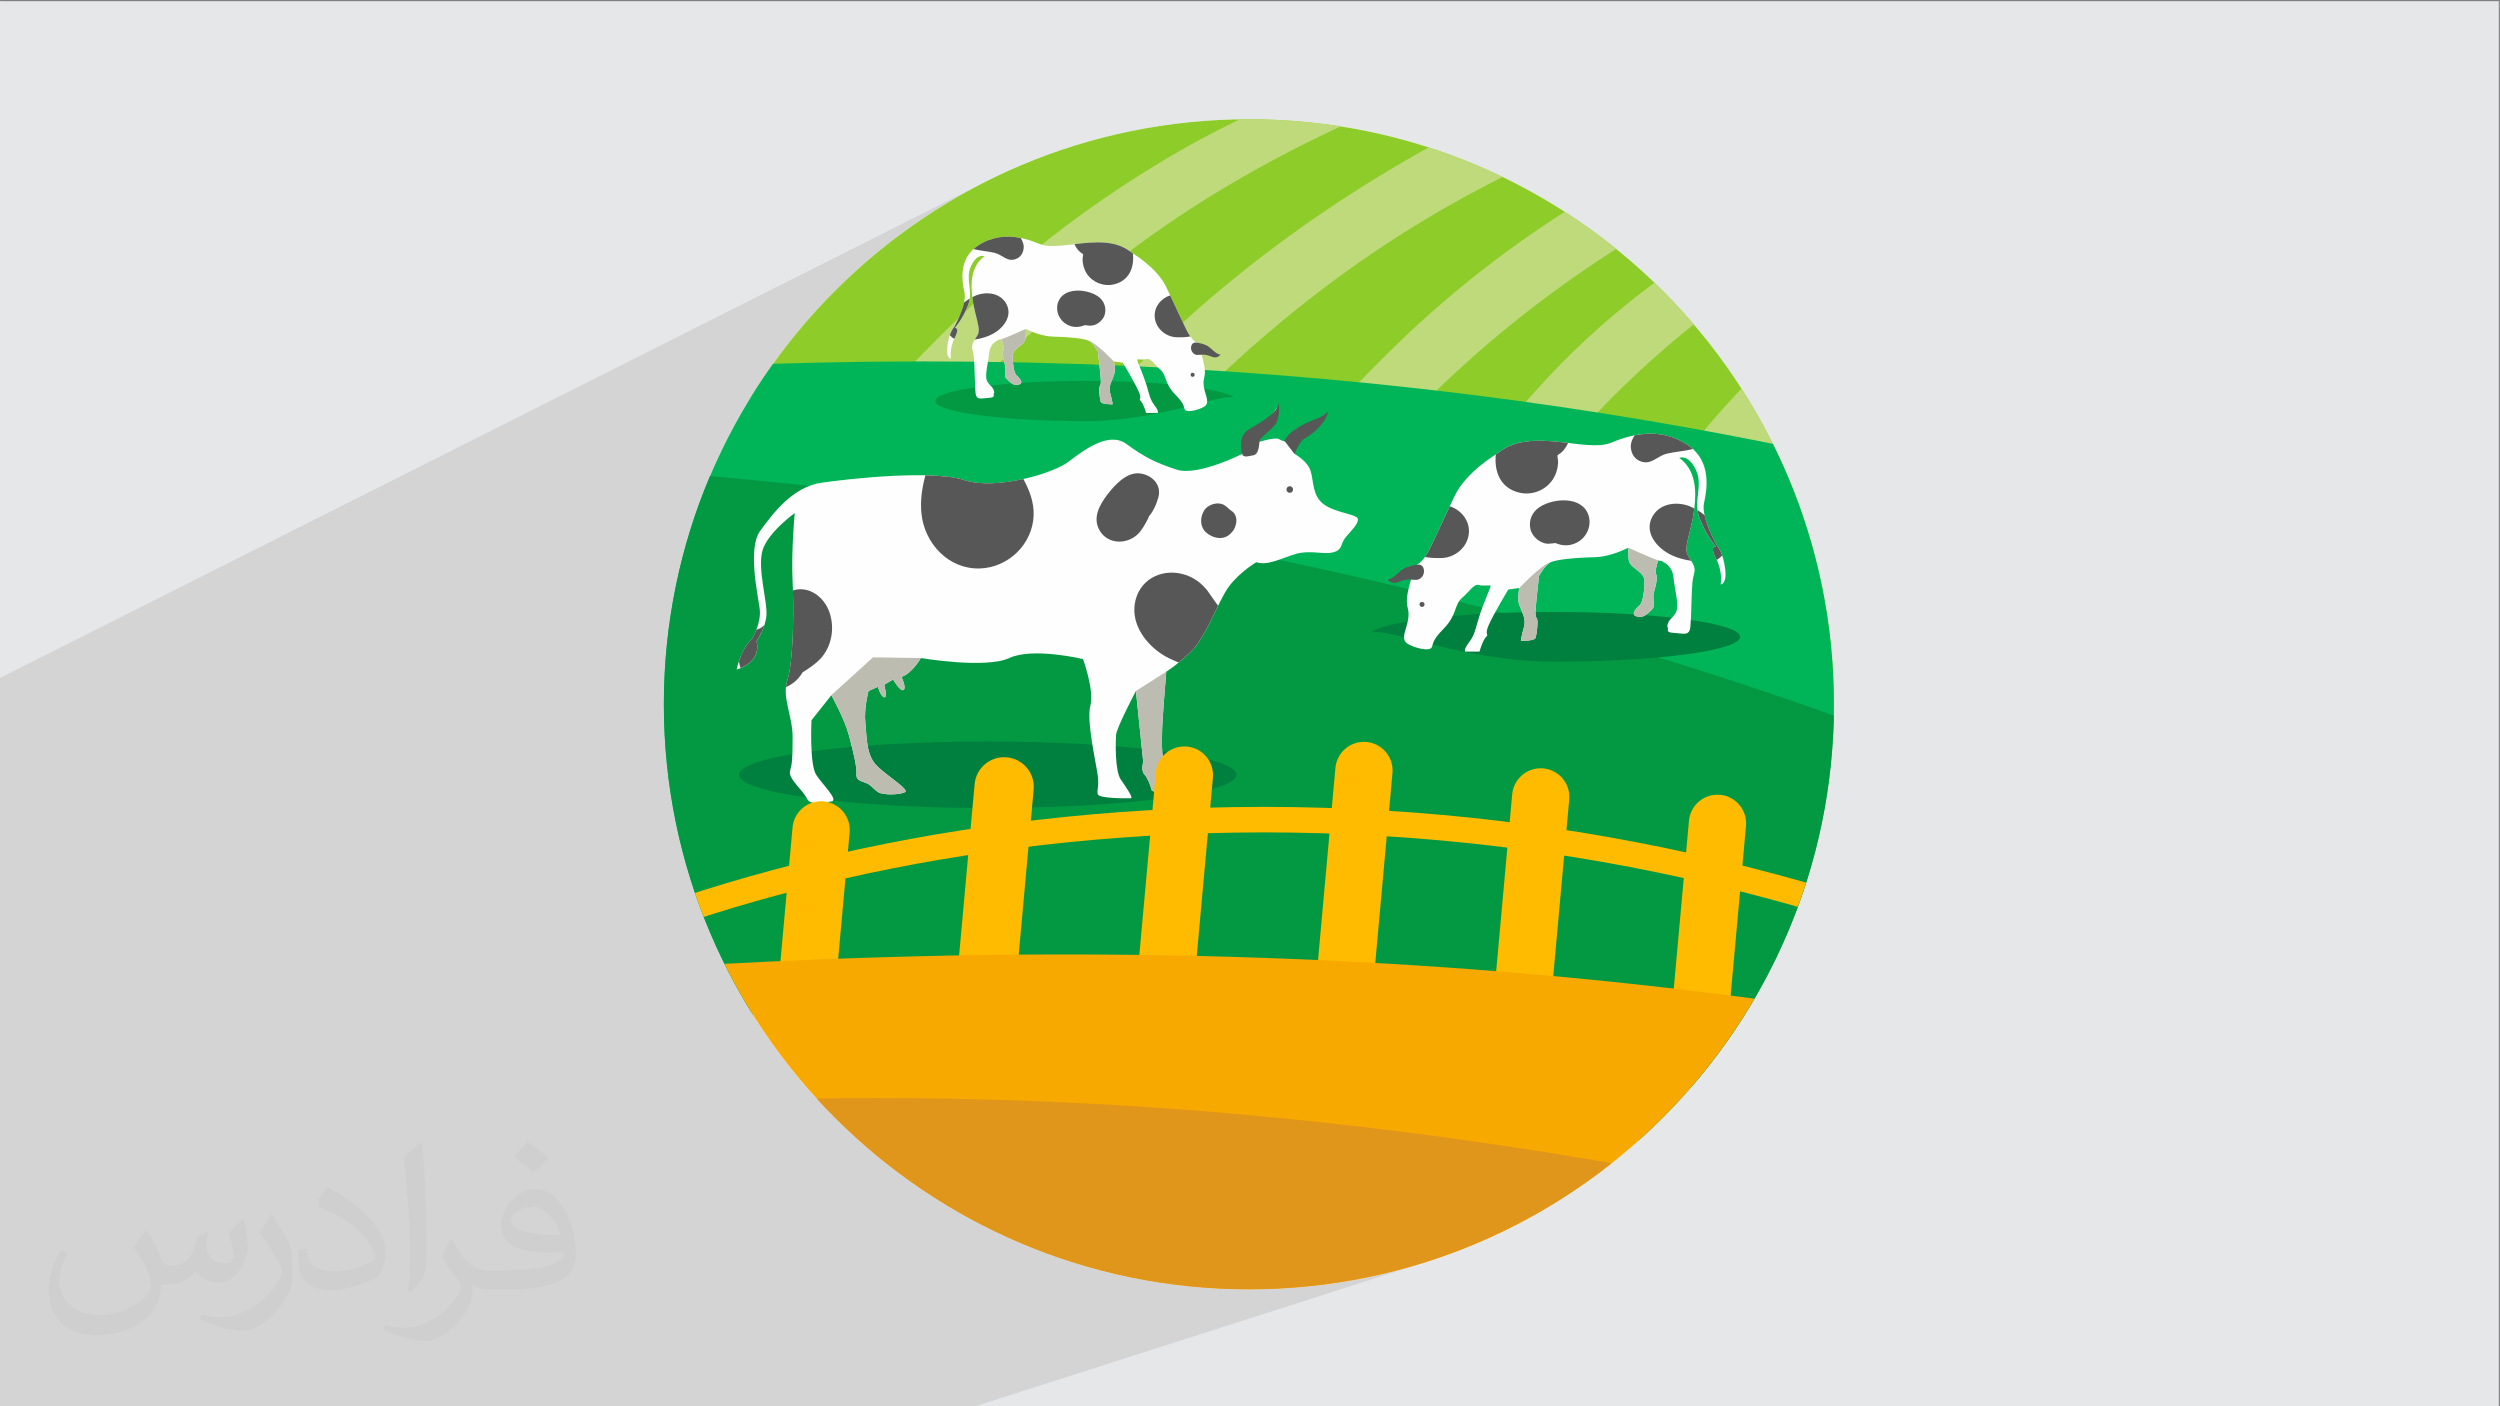
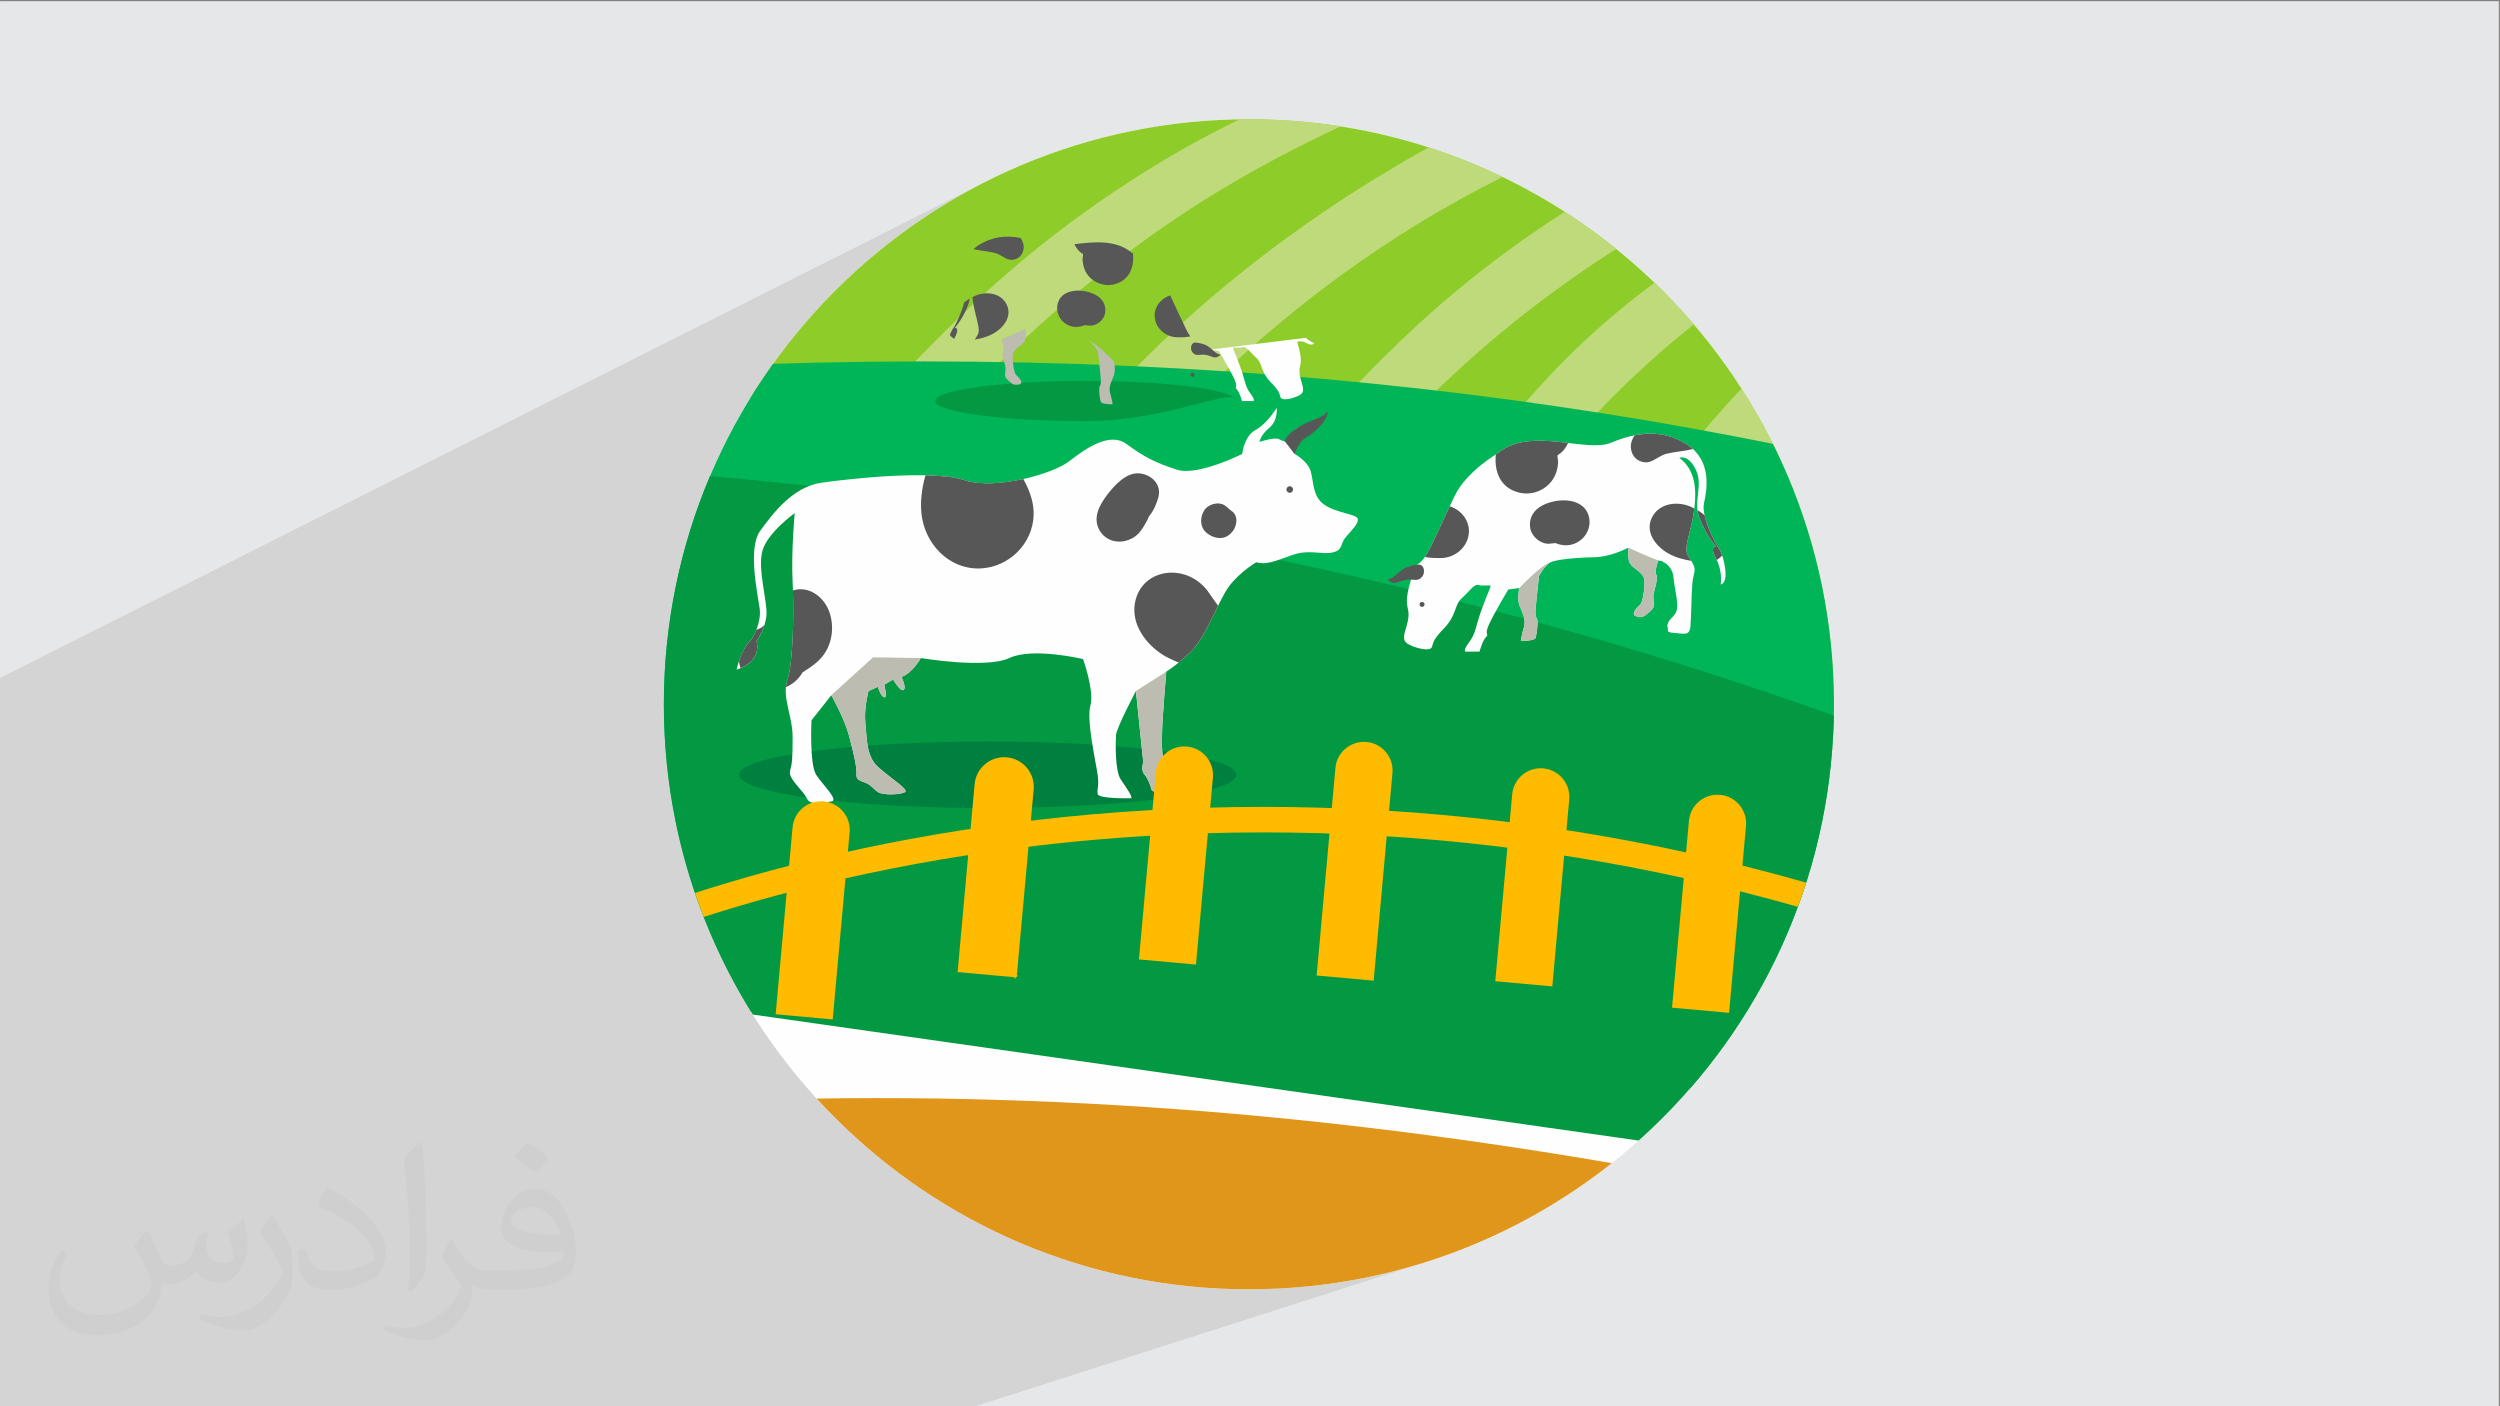
<svg xmlns="http://www.w3.org/2000/svg" xml:space="preserve" width="3.703in" height="2.083in" version="1.1" style="shape-rendering:geometricPrecision; text-rendering:geometricPrecision; image-rendering:optimizeQuality; fill-rule:evenodd; clip-rule:evenodd" viewBox="0 0 3703.33 2083.33">
  <rect x="0" y="0" width="3703.33" height="2083.33" fill="#808080" stroke="none" />
  <defs>
    <style type="text/css">
   
    .str0 {stroke:#FFBB00;stroke-width:3;stroke-miterlimit:10}
    .fil17 {fill:none}
    .fil3 {fill:#FEFEFE}
    .fil0 {fill:#E6E7E8}
    .fil4 {fill:#FEFEFE;fill-rule:nonzero}
    .fil13 {fill:#BCBCB0;fill-rule:nonzero}
    .fil8 {fill:#BEDA7A;fill-rule:nonzero}
    .fil6 {fill:#9F6D55;fill-rule:nonzero}
    .fil14 {fill:#575757;fill-rule:nonzero}
    .fil12 {fill:#00803E;fill-rule:nonzero}
    .fil9 {fill:#00B557;fill-rule:nonzero}
    .fil10 {fill:#039942;fill-rule:nonzero}
    .fil7 {fill:#8DCC29;fill-rule:nonzero}
    .fil16 {fill:#E0951B;fill-rule:nonzero}
    .fil15 {fill:#F7A900;fill-rule:nonzero}
    .fil11 {fill:#FFBB00;fill-rule:nonzero}
    .fil2 {fill:#373435;fill-opacity:0.031}
    .fil1 {fill:#373435;fill-opacity:0.102}
    .fil5 {fill:url(#id1)}
   
  </style>
    <clipPath id="id0">
      <path d="M1850 176.65c478.66,0 866.69,388.03 866.69,866.69 0,478.66 -388.03,866.69 -866.69,866.69 -478.66,0 -866.69,-388.03 -866.69,-866.69 0,-478.66 388.03,-866.69 866.69,-866.69z" />
    </clipPath>
    <linearGradient id="id1" gradientUnits="userSpaceOnUse" x1="3017.76" y1="1587.73" x2="3522.31" y2="-3682.55">
      <stop offset="0" style="stop-opacity:1; stop-color:#FEFEFE" />
      <stop offset="1" style="stop-opacity:1; stop-color:#55B6E7" />
    </linearGradient>
  </defs>
  <g id="Layer_x0020_1">
    <polygon class="fil0" points="-1.67,1.74 3701.66,1.74 3701.66,2084.93 -1.67,2084.93 " />
    <polygon class="fil1" points="1439.46,2084.93 -1.67,2084.93 -1.67,1005.04 1474.25,262.11 1436.88,281.25 1400.59,302.12 1365.42,324.66 1331.44,348.83 1298.7,374.56 1267.26,401.8 1237.15,430.49 1208.46,460.59 1181.22,492.04 1155.49,524.78 1131.32,558.76 1108.78,593.93 1087.91,630.22 1068.77,667.59 1051.42,705.98 1035.9,745.34 1022.27,785.61 1010.59,826.74 1000.91,868.67 993.3,911.35 987.78,954.72 984.43,998.74 983.31,1043.33 984.43,1087.93 987.78,1131.95 993.3,1175.32 1000.91,1218 1010.59,1259.93 1022.27,1301.06 1035.9,1341.33 1051.42,1380.69 1068.77,1419.08 1087.91,1456.45 1108.78,1492.74 1131.32,1527.91 1155.49,1561.89 1181.22,1594.63 1208.46,1626.07 1237.15,1656.18 1267.26,1684.87 1298.7,1712.11 1331.44,1737.84 1365.42,1762.01 1400.59,1784.55 1436.88,1805.42 1474.25,1824.56 1512.64,1841.91 1552,1857.43 1592.27,1871.06 1633.4,1882.74 1675.33,1892.42 1718.01,1900.04 1761.38,1905.55 1805.4,1908.9 1850,1910.02 1894.59,1908.9 1938.61,1905.55 1981.98,1900.04 2024.67,1892.42 2066.59,1882.74 2107.72,1871.06 " />
    <path class="fil2" d="M219.02 1824.24c7,11 11,21 16,32 3,7 5,19 20,19 5,0 11,-2 17,-5 7,-4 11,-9 14,-17l6 -21 15 -7 1 1c-2,8 -2,15 -2,21 0,18 15,24 27,24 7,0 13,-4 13,-10 0,-8 -4,-22 -8,-35 7,-7 14,-14 22,-20l1 1c4,15 6,30 6,40 0,9 -4,20 -8,28 -7,14 -20,25 -36,25 -12,0 -25,-6 -34,-17l0 0c-9,11 -22,20 -43,20l-7 0c-1,14 -4,24 -9,33 -13,25 -50,42 -85.01,42 -49,0 -73.01,-28 -73.01,-66 0,-23 7,-45 19,-60l9 4c-7,14 -12,27 -12,40 0,35 28,52 61,52 30,0 69.01,-20 75.01,-42 -2,-25 -12,-36 -26,-59 4,-7 10,-15 17,-23l1 0 0 0 0 -2 0 0 3 2 0 0 0 0 0.02 -0.01zm563.05 -132.01c10,6 20,14 30,23 -6,8 -12,15 -21,21 -10,-8 -20,-15 -30,-22 7,-8 14,-15 20,-22l1 0 0 0 0 0 0 -0zm5 96.01c-17,0 -30,11 -30,19 0,17 33,23 73.01,22 -5,-20 -22,-42 -43,-42l0 0 0 0 0 1 0 0 0 0 0 0zm-37 93.01c22,0 41,-1 55,-4 16,-4 30,-12 30,-18 0,-2 0,-3 0,-5 -9,1 -19,1 -28,1 -29,0 -52,-7 -61,-23 -2,-4 -4,-10 -4,-15 0,-16 7,-31 19,-42 10,-9 21,-14 33,-14 20,0 37,17 48,43 6,14 11,30 11,51 0,14 -4,25 -12,34 -16,15 -45,21 -90.01,21l-20 0 0 0 -5 0c-11,0 -19,-2 -25,-7l-1 0c0,2 0,5 0,7 0,10 -3,23 -10,33 -20,30 -42,43 -60,43 -19,0 -42,-7 -63,-17l4 -7c7,3 16,5 29,5 34,0 78.01,-33 83.01,-64 -1,-3 -4,-6 -7,-10 -10,-12 -16,-22 -22,-32 5,-10 9,-18 14,-25l2 0c15,30 28,46 57,46l4 0 0 0 21 0 0 0 0 0 0 0 -2 -1 0 0 0 0 -0 -0zm-146.01 31c2,-13 3,-29 3,-43l0 -21c0,-39 -5,-96.01 -9,-133.01 7,-8 17,-17 25,-23l2 1c5,47 7,101.01 7,151.01 0,13 0,26 -2,35 -1,12 -7,21 -22,35l-3 -2 0 0 0 0 0 0 -1 0 0 0 0 0 -0 0zm-150.02 -62.01c1,19 10,33 41,33 20,0 36,-5 55,-14 3,-2 5,-4 5,-5 0,-11 -9,-27 -24,-41 -14,-13 -33,-25 -52,-32 -6,-3 -8,-6 -8,-8 0,-6 7,-17 13,-24l2 0c20,11 43,26 60,44 15,16 25,33 25,51 0,13 -4,26 -11,37 -22,11 -46,20 -70.01,20 -29,0 -48,-13 -48,-45 0,-4 0,-9 1,-16l10 0 0 0 0 0 0 0 1 0 0 0 0 0 0 0zm-52 -52l18 29c7,11 13,22 13,41l0 24c0,19 -12,39 -32,59 -15,14 -29,20 -41,20 -19,0 -40,-6 -65,-17l3 -7c8,2 17,4 28,4 35,0 72.01,-26 89.01,-58 2,-4 3,-7 3,-9 0,-4 -2,-8 -4,-11 -9,-17 -19,-33 -30,-47 6,-9 11,-18 18,-27l2 0 0 0 0 0 0 0 -2 -1 0 0 0 0 0 -0z" />
    <path class="fil3" d="M1850 176.65c478.66,0 866.69,388.03 866.69,866.69 0,478.66 -388.03,866.69 -866.69,866.69 -478.66,0 -866.69,-388.03 -866.69,-866.69 0,-478.66 388.03,-866.69 866.69,-866.69z" />
    <g style="clip-path:url(#id0)">
      <g id="_2315059120176">
        <path id="_1" class="fil4" d="M5162.74 1676.19l31.54 -348.45 0.44 -0.24 -31.99 348.69zm77.53 -845.02c-0.35,-0.15 -0.64,-0.28 -0.99,-0.44l14.33 -158.31 38.36 -408.5 0.36 -0.28 -52.07 567.52zm138.11 -1505.27c-0.77,-1.98 -1.54,-3.87 -2.33,-5.81l100.17 -1106.44 4.18 0.38 -102.02 1111.88z" />
        <path class="fil5" d="M1032.4 -87.46l58.39 -655.88c0,0 0.37,-0.32 1.07,-0.93l-59.46 656.8z" />
-         <path class="fil6" d="M2372.85 -31.73c0.14,-19.74 -12.62,-13.21 -15.08,2.96 -9.15,60.08 -18.06,122.03 -20.59,183.3 -1.52,36.64 22.35,40.04 26.8,2.43 7.43,-62.63 8.42,-126.72 8.87,-188.68z" />
-         <path class="fil6" d="M1664.89 66.03c0.33,-30.02 1.7,-60.88 -1.99,-88.73 -1.48,-11.11 -9.14,-8.28 -11.54,2.24 -6.64,29.11 -7.97,60.83 -9.71,91.24 -1.76,30.67 -4.2,65.19 -1.99,94.44 1.96,25.85 19.31,24.31 22.39,-4.57 3.32,-31.12 2.51,-63.74 2.83,-94.62z" />
        <path class="fil7" d="M997.51 295.98c1424.78,-499.39 2235.7,-10.69 2933.38,518.33l-847.34 389.14 -2111.8 -657.04 25.76 -250.42z" />
        <path class="fil8" d="M2124.29 582.2c84.9,-82.87 179.48,-156.83 280.02,-219.82 98.04,-61.41 202.83,-111.57 310.62,-153.3 23.02,-8.91 46.38,-17.74 69.95,-26.1 -39.71,-11.56 -80.1,-22.16 -121.15,-31.81 -101.22,31.96 -198.5,75.69 -290.37,128.98 -111.52,64.7 -214.54,142.74 -306.88,232.74 -89.64,87.38 -180.57,187.27 -239.44,298.56l-0.44 0.93 87.43 27.2c67.46,-89.19 129.35,-178.39 210.26,-257.37zm68.9 -303.2c113.71,-59.96 231.78,-112.47 354.15,-152.16 -54.65,-9.98 -110.53,-18.18 -167.7,-24.45 -79.44,26.62 -156.93,59.21 -230.76,98.37 -235.19,124.71 -458.8,302.37 -615.33,520.44l93.78 29.17c158.87,-192.45 342.57,-353.63 565.86,-471.37zm885.47 10.15c-6.04,1.25 -12.08,2.62 -18.17,4.18 -43.68,11.25 -86.96,23.35 -128.55,41.02 -84.18,35.76 -162.77,81.31 -235.5,136.78 -70.79,54 -134.07,118.49 -189.47,188.13 -29.34,36.89 -56.17,75.81 -80.38,116.25 -22.97,38.37 -50.02,79.57 -58.33,123.82 -8.32,44.36 52.07,57.11 75.96,28.15 24.95,-30.26 39.19,-71.39 59.67,-105.11 22.15,-36.47 46.54,-71.53 72.69,-105.25 51.49,-66.37 110.89,-125.69 175.08,-179.77 62.52,-52.65 130.84,-100.36 202.84,-139.06 55.8,-29.99 115,-62 175.49,-86.32 -16.99,-7.76 -34.09,-15.39 -51.33,-22.83zm-789.17 273.86c-36.29,39.1 -70.34,80.1 -101.39,123.5 -31.45,43.97 -70.56,92.03 -74.65,147.59 -2.24,30.37 32.42,47 55.85,29.3 39.64,-29.93 60.43,-78.95 88.56,-118.98 29.34,-41.77 61.3,-81.8 95.81,-119.42 67.71,-73.83 145.27,-140.26 226.99,-198.09 82.75,-58.54 171.37,-108.54 265.6,-146.1 38.14,-15.2 77.28,-27.36 116.78,-38.33 -23.6,-8.89 -47.45,-17.44 -71.53,-25.67 -20.24,5.14 -40.36,10.8 -60.33,16.71 -102.24,30.32 -201.68,71.32 -292.89,126.83 -92.34,56.21 -175.26,123.41 -248.81,202.65zm-1098.44 -98.08c85.26,-84.98 182.95,-158.94 285.55,-221.76 80.31,-49.17 165.19,-91.71 252.09,-128.87 -88.68,12.13 -180.15,28.6 -274.56,49.75 -10.31,5.26 -20.67,10.46 -30.85,15.96 -110.6,59.81 -212.26,135.65 -300.38,225.43 -42.69,43.5 -82.73,89.64 -118.62,138.92 -2.38,3.27 -4.8,6.58 -7.22,9.92l91.8 28.56c31.29,-41.62 65.31,-81.15 102.2,-117.92zm5.31 -233.48c-53.71,16.02 -108.43,33.64 -163.99,52.62 -12.61,11.43 -25.08,23.1 -37.27,35.21l-14.54 141.39c23.71,-31.88 48.15,-63.28 75.36,-92.91 43.11,-46.95 90.28,-92.96 140.44,-136.31zm166.01 436.5l-97.63 -30.37c51.14,-62.44 107.89,-121.08 164.7,-175.65 93.61,-89.91 196.7,-167.54 308.78,-233 104.5,-61.05 214.01,-105.81 326.6,-140.91 56.3,-0.94 111.35,0.02 165.31,2.61 -155.5,52.37 -306.51,118.3 -444.52,204.71 -107.2,67.12 -207.56,147.94 -298.54,235.69 -45.01,43.41 -85.69,89.46 -124.68,136.92z" />
        <path class="fil9" d="M971.75 546.4c1734.4,-94.59 2899.01,438.31 3881.04,1006.62l-281.59 226.89 -3521.74 -286.24 -145.03 -203.72 67.32 -743.56z" />
        <path class="fil10" d="M958.09 697.3l-53.66 592.66 145.03 203.72 3372.06 479.6c-827.09,-578.06 -1825.37,-1147.31 -3463.43,-1275.98z" />
        <path class="fil11" d="M959.91 1599.98l-84.48 -7.65 25.07 -276.9c0.94,-10.36 5.52,-19.51 12.37,-26.3 8.59,-8.51 20.72,-13.3 33.7,-12.13 11.67,1.06 21.8,6.74 28.75,15.07 6.96,8.34 10.72,19.33 9.67,31l-25.07 276.9z" />
        <path class="fil11" d="M2034.87 1452.78l-84.49 -7.65 27.84 -307.52c0.94,-10.37 5.53,-19.52 12.38,-26.3 8.58,-8.51 20.72,-13.3 33.69,-12.13 11.67,1.06 21.79,6.74 28.74,15.08 6.95,8.33 10.73,19.32 9.67,30.99l-27.84 307.52z" />
        <path class="fil11" d="M2299.51 1461.31l-84.49 -7.65 25.07 -276.91c0.94,-10.35 5.52,-19.51 12.38,-26.3 8.58,-8.5 20.72,-13.3 33.69,-12.13 11.67,1.06 21.79,6.74 28.74,15.08 6.96,8.33 10.73,19.32 9.68,30.99l-25.07 276.91z" />
        <path class="fil11" d="M2561.38 1500.44l-84.49 -7.65 25.07 -276.89c0.94,-10.37 5.53,-19.52 12.38,-26.3 8.58,-8.51 20.72,-13.3 33.69,-12.13l0 0c11.67,1.06 21.79,6.74 28.74,15.09 6.95,8.33 10.74,19.32 9.68,30.99l-25.07 276.89z" />
        <path class="fil11" d="M2818.72 1589.52l-84.49 -7.65 25.07 -276.89c0.94,-10.36 5.52,-19.51 12.37,-26.3 8.58,-8.5 20.72,-13.3 33.7,-12.12 11.67,1.06 21.79,6.74 28.74,15.07 6.95,8.35 10.73,19.33 9.67,31l-25.07 276.89z" />
        <path class="fil11" d="M944.36 1392.46c288.79,-108.53 710.3,-190.92 1189.2,-147.52 209.97,19.01 431.01,62.16 656.91,137.81l12.01 -35.86c-228.84,-76.63 -452.8,-120.35 -665.5,-139.61 -485.25,-43.89 -911.8,39.31 -1205.91,149.79l13.3 35.4z" />
        <g>
          <path class="fil12" d="M1463.07 1197.02c-203.5,0 -368.46,-22.07 -368.46,-49.3 0,-27.21 164.96,-49.28 368.46,-49.28 203.51,0 368.47,22.06 368.47,49.28 0,27.22 -164.96,49.3 -368.47,49.3z" />
          <path class="fil4" d="M1840.03 672.47c0.78,-3.1 3.1,-26.36 20.15,-35.66 17.06,-9.31 31.01,-32.57 31.01,-32.57 0,0 2.32,18.62 -10.85,29.46 -13.17,10.86 -14.66,20.94 -14.66,20.94 0,0 23.18,-7.75 29.39,-3.87 6.2,3.87 13.17,3.87 13.17,3.87 0,0 3.1,-20.15 22.48,-23.26 19.39,-3.1 31,-17.06 31,-17.06 0,0 -0.77,11.64 -11.62,20.17 -10.85,8.52 -27.14,17.82 -30.24,25.57 -3.1,7.76 -2.32,12.41 -2.32,12.41 0,0 19.37,10.07 24.03,25.58 4.65,15.51 2.33,37.22 20.15,49.61 17.84,12.41 48.07,13.96 49.63,20.94 1.54,6.98 -9.3,17.05 -17.83,27.13 -8.53,10.07 -3.88,18.62 -18.61,22.48 -14.73,3.88 -33.33,-3.87 -55.04,2.32 -21.71,6.21 -41.09,17.83 -58.92,12.41 0,0 -24.03,13.95 -40.31,35.66 -16.28,21.71 -34.12,75.98 -57.37,97.68 -23.27,21.72 -35.66,28.69 -35.66,28.69 0,0 -6.21,73.64 -6.21,89.93 0,16.29 -2.32,45.75 10.08,55.82 12.41,10.08 32.57,26.36 23.26,29.46 -9.31,3.1 -47.29,6.2 -48.83,0 -1.56,-6.21 -5.43,-17.06 -10.86,-23.26 -5.42,-6.2 -1.54,-17.83 -1.54,-17.83l-10.85 -105.43c0,0 -28.68,54.26 -29.46,65.12 -0.78,10.85 -1.56,53.48 6.98,65.89 8.52,12.41 19.39,27.91 14.73,27.91 -4.66,0 -47.3,0.78 -48.85,-6.2 -1.54,-6.98 2.33,-10.09 0,-27.91 -2.32,-17.83 -17.05,-81.41 -10.85,-103.11 6.2,-21.7 -10.85,-69 -10.85,-69 0,0 -74.42,-17.83 -109.31,-1.54 -34.88,16.26 -131.02,0 -131.02,0 0,0 -12.4,22.47 -28.68,27.91 0,0 7.75,16.28 3.1,19.37 -4.66,3.1 -15.51,-15.5 -15.51,-15.5l-13.18 7.76c0,0 5.43,20.15 0,18.6 -5.42,-1.54 -9.31,-15.51 -9.31,-15.51l-13.95 6.21c0,0 -6.98,25.58 -4.65,47.29 2.33,21.71 0.77,48.84 18.61,65.12 17.83,16.29 45.74,33.34 40.33,37.22 -5.43,3.88 -32.57,5.42 -40.33,0 -7.76,-5.43 -10.25,-10.85 -19.08,-13.96 -8.82,-3.1 -13.48,-4.65 -12.7,-13.17 0.78,-8.52 -3.88,-29.46 -10.85,-55.81 -6.98,-26.36 -26.36,-60.48 -26.36,-60.48l-29.46 37.22c0,0 -3.1,65.12 6.98,80.63 10.09,15.51 34.12,37.98 22.49,39.54 -11.63,1.56 -31.01,6.98 -36.44,-4.66 -5.42,-11.63 -27.91,-29.45 -24.8,-40.31 3.1,-10.85 3.87,-18.59 3.87,-50.39 0,-31.78 -16.28,-58.92 -7.75,-84.5 8.53,-25.59 10.07,-100 7.75,-144.98 -2.32,-44.97 3.1,-102.33 3.1,-102.33 0,0 -41.09,29.46 -48.07,56.6 -6.98,27.13 7.75,74.42 6.2,94.57 -1.55,20.16 -14.73,38.77 -14.73,38.77 0,0 10.07,29.45 -29.46,41.87 0,0 6.46,-31.24 22.48,-44.97 0,0 14.73,-23.25 11.62,-45.75 -3.1,-22.48 -17.83,-89.15 0.78,-114.73 18.61,-25.58 48.07,-65.13 90.72,-71.33 42.63,-6.2 164.34,-19.38 211.65,-3.88 47.29,15.51 131.78,-10.07 154.27,-27.13 22.49,-17.06 59.7,-45.74 86.05,-26.36 26.36,19.37 43.43,27.92 74.44,37.99 31,10.08 96.9,-23.26 96.9,-23.26z" />
          <path class="fil13" d="M1231.44 1029.86l61.78 -56.07 70.8 1.04c0,0 -12.4,22.47 -28.68,27.91 0,0 7.74,16.28 3.1,19.37 -4.66,3.1 -15.51,-15.5 -15.51,-15.5l-13.18 7.76c0,0 5.43,20.15 0,18.6 -5.42,-1.54 -9.3,-15.51 -9.3,-15.51l-13.96 6.21c0,0 -6.98,25.58 -4.65,47.29 2.33,21.71 0.77,48.84 18.61,65.12 17.82,16.29 45.74,33.34 40.32,37.22 -5.43,3.88 -32.57,5.42 -40.32,0 -7.76,-5.43 -10.26,-10.85 -19.09,-13.96 -8.82,-3.1 -13.48,-4.65 -12.7,-13.17 0.78,-8.52 -3.88,-29.46 -10.85,-55.81 -6.98,-26.36 -26.36,-60.48 -26.36,-60.48z" />
          <path class="fil13" d="M1705.91 1170.19c-1.56,-6.21 -5.43,-17.06 -10.86,-23.26 -5.42,-6.2 -1.54,-17.83 -1.54,-17.83l-10.85 -105.43 44.97 -28.69c0,0 -6.21,73.64 -6.21,89.93 0,16.29 -2.32,45.75 10.08,55.82 12.41,10.08 32.57,26.36 23.26,29.46 -9.31,3.1 -47.29,6.2 -48.83,0z" />
          <path class="fil14" d="M1682.15 888.82c8.43,-33.33 42.62,-47.51 73.74,-37.22 13.28,4.39 23.85,12.32 32.51,23.09 2.46,3.05 11,16.32 16.02,22.67 -12.04,24.41 -25.32,54.16 -41.15,68.93 -6.75,6.3 -12.46,11.22 -17.33,15.23 -9.27,-3.94 -18.43,-7.85 -26.74,-13.62 -25.21,-17.46 -45.17,-47.07 -37.06,-79.07zm100.27 -130.13l0.65 -1.26c5.4,-10.43 21.93,-15.36 31.77,-8.33 2.21,1.58 4.04,3.21 5.71,4.91 1.54,0.98 2.88,2.11 4.17,3.43l0.06 -0.37c7.19,5.63 7.97,13.94 5.48,21.49 -1.05,3.91 -3.06,7.46 -6.03,10.54 -1.28,1.42 -2.63,2.7 -4.07,3.75 -10.83,7.84 -24.87,3.79 -33.92,-4.41 -8.31,-7.56 -8.68,-20.34 -3.83,-29.73zm-66.64 -21.33c-3.04,10.52 -7.29,19.82 -14,27.84 -0.48,1.33 -0.87,2.64 -1.57,3.96 -3.89,7.3 -8.38,15.8 -14.26,21.68 -16.1,16.13 -44.73,16.1 -57.03,-4.91 -10.76,-18.4 -0.51,-37.44 10.88,-52.49 10.72,-14.15 28.78,-34.38 48.52,-32.13 17.83,2.03 33.03,16.6 27.45,36.05zm-549.46 270.02c7.79,-23.39 9.75,-87.48 8.25,-132.7 23.58,-7.41 46.49,9.59 54.3,32.93 7.85,23.51 3.12,50.94 -14.33,69.06 -6.33,6.57 -14.07,11.9 -21.73,16.85 -1.32,0.79 -2.62,1.63 -3.91,2.47l-0.92 1.44c-6.17,10.02 -14.6,16.57 -23.8,20.52 0.35,-3.55 0.97,-7.07 2.14,-10.56zm349.53 -297.76l0.75 1.33c8.71,16.2 15.12,33.39 14.54,52.14 -1.33,42.72 -37.1,77.72 -79.7,79.05 -46.56,1.44 -81.96,-37.22 -86.5,-81.3 -1.9,-18.47 0.58,-36.58 5.3,-54.56l0.65 -2.18c22.99,0.5 43.52,2.53 57.48,7.11 23.92,7.85 57.35,5.17 87.48,-1.6zm-418.86 280.09c32.55,-13.35 23.59,-39.71 23.59,-39.71 0,0 7.22,-10.23 11.59,-23.75 -2,1.39 -3.96,2.85 -5.85,4.39 -2.06,0.64 -4.07,1.69 -6.09,2.63 -3.21,8.14 -6.64,13.63 -6.64,13.63 -9.5,8.15 -15.58,22.35 -19,32.62 0.35,3.48 1.15,6.88 2.38,10.19z" />
          <path class="fil14" d="M1905.66 725.19c0,2.71 2.2,4.91 4.91,4.91 2.71,0 4.91,-2.2 4.91,-4.91 0,-2.71 -2.2,-4.91 -4.91,-4.91 -2.71,0 -4.91,2.2 -4.91,4.91z" />
-           <path class="fil14" d="M1894.31 596.17c0,0 3.27,24.24 -6.99,34.96 -10.26,10.73 -20.88,17.16 -21.63,23.5 -0.75,6.33 -1.22,18.45 -9.14,19.86 -7.93,1.4 -14.85,3.87 -16.52,-2.03 -1.67,-5.91 -5.86,-27.02 9.99,-36.28 15.85,-9.24 44.76,-25.56 44.29,-40.02z" />
          <path class="fil14" d="M1902.69 653.05l14.87 19.42c0,0 7.4,-18.56 14.92,-22.72 7.51,-4.16 31.19,-20.57 34.85,-40.06 0,0 -6.82,6.99 -19.4,11.65 -12.59,4.66 -37.3,15.38 -45.24,31.7z" />
        </g>
        <g>
-           <path class="fil12" d="M2302.2 980.26c152.17,0 275.53,-16.5 275.53,-36.85 0,-20.35 -123.36,-36.86 -275.53,-36.86 -137.55,0 -251.56,13.48 -272.19,31.11 1.89,-0.98 4.56,-1.43 7.97,-1.43 33.76,0 139.28,44.03 264.22,44.03zm-275.53 -36.85c0,-1.96 1.14,-3.88 3.33,-5.75 -2.2,1.14 -3.33,3.02 -3.33,5.75z" />
          <path class="fil4" d="M2075.06 849.39c8.41,-7.47 9.72,-10.46 16.44,-10.46 6.72,0 16.44,-5.98 26.16,-25.41 9.72,-19.43 20.18,-43.35 37.37,-79.22 17.19,-35.87 63.52,-62.77 63.52,-62.77 48.61,-40.43 130.79,0 168.15,-15.7 37.37,-15.69 76.24,-20.92 112.85,2.99 36.62,23.92 29.15,66.52 24.66,86.69 -4.48,20.19 17.94,60.55 17.94,60.55 3.17,4.48 10.46,13.45 13.45,36.61 2.99,23.17 -6.72,23.17 -6.72,23.17 0,0 3.74,-17.94 -6.72,-38.11 -10.46,-20.18 0,-17.93 0,-17.93 0,0 -14.95,-16.45 -24.67,-42.6 -9.72,-26.16 5.98,-47.08 -5.23,-71 -11.21,-23.91 -24.67,-17.94 -24.67,-17.94 24.67,17.94 25.41,48.58 22.42,74 -2.99,25.41 -8.97,40.35 -11.2,54.56 -2.24,14.2 1.49,14.94 8.22,26.91 6.72,11.95 1.49,14.19 0,29.89 -1.5,15.69 -1.5,50.81 -2.98,65.02 -1.5,14.19 -10.47,9.71 -24.67,8.96 -14.2,-0.74 -5.98,-5.97 -9.71,-9.71 2.02,-10.91 6.28,-9.86 12.52,-19.73 6.23,-9.87 -1.56,-34.8 -3.11,-52.45 -1.56,-17.66 -14.91,-22.95 -14.91,-22.95 -2.02,-2.14 -4.46,-1.71 -7.79,-2.46 -2.66,8.21 -4.65,16.43 -3.27,19.61 3.11,7.17 -1.04,19.83 -3.12,27.62 -2.07,7.79 0.52,15.59 0,20.25 -0.52,4.68 -10.9,12.48 -13.95,14.55 -3.06,2.08 -14.61,2.08 -15.65,-2.07 -1.04,-4.16 4.15,-9.87 8.83,-14.02 4.67,-4.15 7.27,-24.42 6.75,-36.37 -0.52,-11.95 -16.62,-16.62 -21.82,-25.97 -2.24,-4.02 -2.45,-13.19 -2,-22.43 -13.04,6.37 -31.8,13.63 -50.09,14.04 -32.89,0.74 -56.8,3.74 -65.02,7.48 -8.22,3.74 -17.19,20.18 -17.19,20.18 0,0 -4.48,39.61 -5.23,51.57 -0.74,11.96 2.99,8.97 2.99,17.19 0,8.22 -1.49,18.68 -2.99,23.17 -1.49,4.49 -21.67,4.49 -21.67,4.49 0,0 0.75,-7.48 4.49,-20.19 3.74,-12.7 -2.99,-22.42 -6.72,-32.88 -3.74,-10.47 0,-25.41 0,-25.41l-16.44 2.24c0,0 -22.42,37.36 -29.15,53.06 -6.73,15.7 1.49,11.96 -3.74,17.19 -5.23,5.24 -9.72,21.68 -9.72,21.68l-20.92 0c0,0 -3.74,-1.49 5.23,-13.45 8.97,-11.96 8.97,-17.94 14.95,-37.37 5.98,-19.42 17.19,-44.09 17.19,-46.33 0,-2.24 -9.72,0.74 -17.19,-1.49 -7.47,-2.24 -14.2,9.71 -25.41,19.43 -11.22,9.72 -7.47,25.41 -26.54,44.85 -19.06,19.43 -15.32,23.17 -18.31,28.39 -2.99,5.24 -20.18,2.24 -33.63,-4.48 -13.45,-6.72 -4.48,-19.43 -1.5,-35.13 3,-15.7 -1.49,-17.19 -1.49,-29.89 0,-12.7 6.72,-32.89 6.72,-32.89 0,0 -6.72,-3.74 -17.19,2.24 -10.46,5.98 -14.2,0 -14.2,0 0,0 7.28,-2.24 15.69,-9.72z" />
          <path class="fil13" d="M2453.1 849.87c3.11,7.17 -1.04,19.83 -3.12,27.62 -2.07,7.79 0.52,15.59 0,20.25 -0.52,4.68 -10.9,12.48 -13.95,14.55 -3.05,2.08 -14.61,2.08 -15.65,-2.07 -1.04,-4.16 4.15,-9.87 8.83,-14.02 4.67,-4.15 7.27,-24.42 6.75,-36.37 -0.52,-11.95 -16.62,-16.62 -21.82,-25.97 -2.24,-4.02 -2.45,-13.19 -2,-22.43 0,0 36.43,16.36 44.23,18.84 -2.66,8.21 -4.65,16.43 -3.27,19.61zm-156.07 -16.93c-13.81,3.53 -46.33,38.12 -46.33,38.12 0,0 -3.74,14.94 0,25.41 3.74,10.46 10.46,20.18 6.72,32.88 -3.74,12.7 -4.49,20.19 -4.49,20.19 0,0 20.18,0 21.67,-4.49 1.5,-4.49 2.99,-14.95 2.99,-23.17 0,-8.22 -3.74,-5.23 -2.99,-17.19 0.75,-11.95 5.23,-51.57 5.23,-51.57 0,0 8.97,-16.44 17.19,-20.18z" />
          <path class="fil14" d="M2102.81 895.41c0,2.05 1.67,3.73 3.74,3.73 2.06,0 3.74,-1.68 3.74,-3.73 0,-2.07 -1.68,-3.74 -3.74,-3.74 -2.07,0 -3.74,1.67 -3.74,3.74z" />
          <path class="fil14" d="M2448.63 763.86c11.26,-18.48 35.53,-21.17 54.21,-13.97 2.49,0.95 4.71,2.28 7.03,3.47 -3.03,24.69 -8.85,39.45 -11.05,53.43 -2.05,12.93 0.91,14.8 6.54,24.07 -11.72,-1.85 -23.14,-4.94 -33.74,-10.84 -19.68,-10.97 -36.71,-33.65 -22.98,-56.16zm50.93 -105.05c3.07,2 5.72,4.17 8.19,6.41 -12.54,3.25 -25.31,3.71 -38.51,6.85 -15.27,3.65 -24.08,18.88 -41.43,10.26l-0.39 -0.19c-9.23,-4.58 -13.52,-17.13 -10.86,-26.68 1.06,-3.77 2.74,-7.24 4.75,-10.54 26.33,-5.24 52.83,-2.71 78.26,13.89zm15.15 96.94c3.61,2.2 7.03,4.72 10.37,7.48 4.36,19.92 17.07,42.81 17.07,42.81 2.04,2.87 5.76,7.66 8.96,16.8 -2.33,2.72 -5.07,4.99 -8.13,6.76l-0.83 -1.9c-10.46,-20.18 0,-17.93 0,-17.93 0,0 -14.95,-16.45 -24.67,-42.6 -1.46,-3.92 -2.3,-7.71 -2.78,-11.43zm-234.2 -4.42c20.62,-13.77 63.54,-16.72 72.68,12.18 4.94,15.61 -2.71,32.62 -17.1,40.16 -10.87,5.69 -21.78,5.15 -31.81,0.85 -3.01,0.37 -6.04,0.66 -9.12,0.92 -12.09,1.03 -25.35,-9.7 -28,-21.32 -2.99,-13.12 2.21,-25.37 13.35,-32.79zm-169.77 73.86c5.06,0.67 5.04,0.66 0.01,-0.02 2.28,-3.2 4.59,-7.03 6.91,-11.66 8.22,-16.43 17.01,-36.16 29.91,-63.52 17.02,5.35 30.76,22.03 28.15,41.55 -2.65,19.69 -19.99,34.2 -39.62,35.13 -4.61,0.22 -9.3,0.04 -13.9,-0.15 -3.86,-0.17 -7.65,-0.81 -11.47,-1.33l0.01 -0.01zm139.53 -95.44c18.92,4.67 39.48,-3.31 50.09,-19.67 5.06,-7.8 7.55,-17.06 7.76,-26.37 -0.34,-2.87 -0.74,-5.73 -1.11,-8.6l1.33 -1.57c6.33,-3.44 11.36,-9.99 14.54,-17.36 -35.79,-4.27 -75.81,-8.38 -104.32,15.33 0,0 -1.04,0.62 -2.74,1.69 -2.56,24.8 6.13,49.57 34.46,56.56z" />
          <path class="fil14" d="M2099.11 836.61c0,0 -13.99,1.28 -22.31,7.61 -8.31,6.33 -13.07,13.21 -21.39,14.33 0,0 5.55,7.13 13.47,4.52 7.92,-2.61 12.2,-4.83 19.96,-4.52 7.76,0.32 12.2,2.3 17.7,-4.03 5.5,-6.35 3.4,-20.09 -7.43,-17.91z" />
        </g>
        <path class="fil11" d="M1233.44 1510.22l-84.48 -7.65 25.07 -276.91c0.94,-10.35 5.52,-19.51 12.37,-26.29 8.58,-8.5 20.72,-13.3 33.7,-12.12 11.67,1.06 21.8,6.74 28.75,15.07 6.95,8.35 10.72,19.33 9.67,31l-25.07 276.9z" />
        <path class="fil11 str0" d="M1504.63 1446.36l-84.49 -7.65 25.07 -276.9c0.94,-10.36 5.52,-19.5 12.37,-26.29 8.58,-8.51 20.72,-13.3 33.69,-12.13 11.67,1.06 21.8,6.75 28.76,15.09 6.95,8.33 10.72,19.32 9.66,30.98l-25.07 276.9z" />
        <path class="fil11" d="M1771.63 1428.94l-84.49 -7.65 25.07 -276.89c0.94,-10.37 5.53,-19.52 12.38,-26.3 8.58,-8.5 20.72,-13.3 33.69,-12.13 11.67,1.06 21.8,6.74 28.75,15.09 6.96,8.33 10.74,19.32 9.68,30.99l-25.07 276.89z" />
-         <path class="fil15" d="M842.11 1442.83c2587.36,-194.97 3104.96,674.07 4716.2,329.08l-60.83 672.63 -4707.47 -426.19 52.1 -575.53z" />
        <path class="fil16" d="M782.57 1649.91l-57.78 638.15 4707.47 426.19 41.8 -461.9c-1294.98,197.92 -2628.1,-786.94 -4691.5,-602.43z" />
        <g>
          <path class="fil10" d="M1608.35 623.89c-123.11,0 -222.91,-13.34 -222.91,-29.81 0,-16.46 99.8,-29.82 222.91,-29.82 111.28,0 203.52,10.91 220.21,25.17 -1.53,-0.79 -3.69,-1.15 -6.45,-1.15 -27.31,0 -112.68,35.62 -213.76,35.62zm222.91 -29.81c0,-1.58 -0.92,-3.14 -2.7,-4.65 1.78,0.93 2.7,2.44 2.7,4.65z" />
-           <path class="fil4" d="M1792.12 518.01c-6.81,-6.04 -7.86,-8.46 -13.3,-8.46 -5.44,0 -13.3,-4.84 -21.16,-20.56 -7.86,-15.72 -16.33,-35.07 -30.23,-64.09 -13.91,-29.02 -51.39,-50.78 -51.39,-50.78 -39.33,-32.71 -105.81,0 -136.04,-12.7 -30.24,-12.69 -61.68,-16.93 -91.3,2.42 -29.63,19.35 -23.58,53.81 -19.95,70.13 3.63,16.33 -14.52,48.98 -14.52,48.98 -2.57,3.63 -8.46,10.88 -10.88,29.62 -2.42,18.74 5.44,18.74 5.44,18.74 0,0 -3.02,-14.52 5.44,-30.84 8.46,-16.32 0,-14.5 0,-14.5 0,0 12.09,-13.31 19.95,-34.47 7.86,-21.16 -4.83,-38.09 4.24,-57.44 9.07,-19.34 19.95,-14.51 19.95,-14.51 -19.95,14.51 -20.56,39.3 -18.14,59.86 2.42,20.56 7.25,32.65 9.07,44.14 1.81,11.49 -1.21,12.09 -6.65,21.77 -5.44,9.67 -1.21,11.48 0,24.18 1.21,12.69 1.21,41.11 2.41,52.6 1.21,11.48 8.47,7.86 19.96,7.25 11.49,-0.6 4.83,-4.83 7.86,-7.85 -1.63,-8.83 -5.08,-7.98 -10.13,-15.96 -5.04,-7.98 1.26,-28.15 2.52,-42.44 1.26,-14.29 12.06,-18.57 12.06,-18.57 1.63,-1.73 3.61,-1.38 6.31,-1.99 2.15,6.64 3.76,13.3 2.64,15.86 -2.52,5.8 0.84,16.05 2.52,22.35 1.68,6.3 -0.42,12.61 0,16.38 0.42,3.79 8.82,10.09 11.29,11.77 2.47,1.69 11.82,1.69 12.66,-1.68 0.84,-3.37 -3.36,-7.98 -7.15,-11.35 -3.78,-3.36 -5.88,-19.76 -5.46,-29.42 0.42,-9.67 13.44,-13.45 17.65,-21.01 1.81,-3.26 1.98,-10.67 1.62,-18.15 10.55,5.16 25.72,11.02 40.52,11.36 26.61,0.6 45.95,3.02 52.6,6.05 6.65,3.02 13.91,16.32 13.91,16.32 0,0 3.63,32.05 4.23,41.72 0.6,9.68 -2.42,7.26 -2.42,13.91 0,6.65 1.21,15.11 2.42,18.74 1.21,3.63 17.54,3.63 17.54,3.63 0,0 -0.61,-6.05 -3.63,-16.33 -3.02,-10.28 2.42,-18.14 5.44,-26.6 3.02,-8.47 0,-20.56 0,-20.56l13.3 1.81c0,0 18.14,30.22 23.58,42.92 5.44,12.7 -1.2,9.68 3.02,13.91 4.23,4.24 7.86,17.54 7.86,17.54l16.93 0c0,0 3.02,-1.2 -4.23,-10.88 -7.26,-9.68 -7.26,-14.51 -12.09,-30.23 -4.84,-15.71 -13.91,-35.67 -13.91,-37.48 0,-1.81 7.86,0.6 13.91,-1.2 6.05,-1.82 11.49,7.85 20.56,15.71 9.07,7.87 6.05,20.56 21.47,36.28 15.42,15.72 12.39,18.74 14.81,22.97 2.42,4.24 16.32,1.82 27.21,-3.63 10.88,-5.44 3.63,-15.72 1.21,-28.41 -2.42,-12.7 1.21,-13.91 1.21,-24.19 0,-10.28 -5.44,-26.61 -5.44,-26.61 0,0 5.44,-3.02 13.9,1.81 8.47,4.83 11.49,0 11.49,0 0,0 -5.89,-1.81 -12.69,-7.86z" />
+           <path class="fil4" d="M1792.12 518.01l13.3 1.81c0,0 18.14,30.22 23.58,42.92 5.44,12.7 -1.2,9.68 3.02,13.91 4.23,4.24 7.86,17.54 7.86,17.54l16.93 0c0,0 3.02,-1.2 -4.23,-10.88 -7.26,-9.68 -7.26,-14.51 -12.09,-30.23 -4.84,-15.71 -13.91,-35.67 -13.91,-37.48 0,-1.81 7.86,0.6 13.91,-1.2 6.05,-1.82 11.49,7.85 20.56,15.71 9.07,7.87 6.05,20.56 21.47,36.28 15.42,15.72 12.39,18.74 14.81,22.97 2.42,4.24 16.32,1.82 27.21,-3.63 10.88,-5.44 3.63,-15.72 1.21,-28.41 -2.42,-12.7 1.21,-13.91 1.21,-24.19 0,-10.28 -5.44,-26.61 -5.44,-26.61 0,0 5.44,-3.02 13.9,1.81 8.47,4.83 11.49,0 11.49,0 0,0 -5.89,-1.81 -12.69,-7.86z" />
          <path class="fil13" d="M1486.27 518.4c-2.52,5.8 0.84,16.05 2.52,22.35 1.68,6.3 -0.42,12.61 0,16.38 0.42,3.79 8.82,10.09 11.29,11.77 2.46,1.69 11.82,1.69 12.66,-1.68 0.84,-3.37 -3.36,-7.98 -7.15,-11.35 -3.78,-3.36 -5.88,-19.76 -5.46,-29.42 0.42,-9.67 13.44,-13.45 17.65,-21.01 1.81,-3.26 1.98,-10.67 1.62,-18.15 0,0 -29.47,13.24 -35.78,15.24 2.15,6.64 3.76,13.3 2.64,15.86zm126.27 -13.69c11.18,2.85 37.49,30.84 37.49,30.84 0,0 3.02,12.09 0,20.56 -3.02,8.46 -8.46,16.32 -5.44,26.6 3.02,10.28 3.63,16.33 3.63,16.33 0,0 -16.33,0 -17.54,-3.63 -1.21,-3.63 -2.42,-12.09 -2.42,-18.74 0,-6.65 3.02,-4.24 2.42,-13.91 -0.61,-9.67 -4.23,-41.72 -4.23,-41.72 0,0 -7.26,-13.3 -13.91,-16.32z" />
          <path class="fil14" d="M1769.67 555.24c0,1.66 -1.35,3.02 -3.03,3.02 -1.67,0 -3.02,-1.36 -3.02,-3.02 0,-1.68 1.35,-3.03 3.02,-3.03 1.67,0 3.03,1.35 3.03,3.03z" />
          <path class="fil14" d="M1489.89 448.81c-9.11,-14.95 -28.74,-17.13 -43.85,-11.3 -2.02,0.77 -3.81,1.84 -5.69,2.81 2.46,19.98 7.16,31.92 8.94,43.22 1.65,10.46 -0.74,11.98 -5.29,19.47 9.48,-1.5 18.72,-4 27.3,-8.78 15.92,-8.87 29.7,-27.22 18.59,-45.43zm-41.2 -84.99c-2.48,1.62 -4.63,3.37 -6.63,5.18 10.15,2.63 20.47,3 31.15,5.54 12.35,2.95 19.48,15.28 33.52,8.3l0.31 -0.15c7.47,-3.7 10.94,-13.86 8.79,-21.59 -0.85,-3.05 -2.21,-5.86 -3.84,-8.53 -21.31,-4.24 -42.75,-2.19 -63.31,11.24zm-12.26 78.43c-2.92,1.78 -5.69,3.81 -8.39,6.05 -3.53,16.11 -13.81,34.64 -13.81,34.64 -1.65,2.32 -4.66,6.2 -7.26,13.59 1.89,2.2 4.11,4.04 6.58,5.47l0.68 -1.54c8.46,-16.32 0,-14.5 0,-14.5 0,0 12.09,-13.31 19.95,-34.47 1.18,-3.17 1.86,-6.24 2.25,-9.24zm189.48 -3.57c-16.69,-11.14 -51.41,-13.53 -58.8,9.85 -3.99,12.63 2.19,26.39 13.84,32.49 8.79,4.6 17.62,4.16 25.74,0.69 2.43,0.3 4.89,0.54 7.37,0.74 9.78,0.83 20.51,-7.85 22.65,-17.25 2.42,-10.62 -1.79,-20.52 -10.8,-26.53zm137.35 59.75c-4.09,0.54 -4.07,0.53 -0.01,-0.02 -1.84,-2.59 -3.72,-5.68 -5.59,-9.43 -6.65,-13.29 -13.76,-29.26 -24.2,-51.39 -13.78,4.33 -24.89,17.82 -22.77,33.62 2.14,15.93 16.17,27.67 32.05,28.42 3.73,0.19 7.52,0.04 11.24,-0.11 3.12,-0.14 6.19,-0.65 9.28,-1.07l-0 -0.01zm-112.89 -77.22c-15.31,3.78 -31.94,-2.68 -40.52,-15.91 -4.1,-6.32 -6.11,-13.8 -6.28,-21.34 0.27,-2.32 0.6,-4.63 0.9,-6.96l-1.07 -1.27c-5.13,-2.79 -9.19,-8.08 -11.76,-14.04 28.95,-3.46 61.33,-6.78 84.39,12.41 0,0 0.85,0.5 2.22,1.36 2.07,20.07 -4.96,40.11 -27.88,45.76z" />
          <path class="fil14" d="M1772.66 507.67c0,0 11.32,1.04 18.05,6.15 6.73,5.12 10.57,10.69 17.31,11.59 0,0 -4.49,5.77 -10.9,3.65 -6.41,-2.11 -9.87,-3.91 -16.15,-3.65 -6.28,0.26 -9.87,1.86 -14.32,-3.26 -4.45,-5.13 -2.74,-16.26 6.02,-14.48z" />
        </g>
      </g>
    </g>
    <path class="fil17" d="M1850 176.65c478.66,0 866.69,388.03 866.69,866.69 0,478.66 -388.03,866.69 -866.69,866.69 -478.66,0 -866.69,-388.03 -866.69,-866.69 0,-478.66 388.03,-866.69 866.69,-866.69z" />
  </g>
</svg>